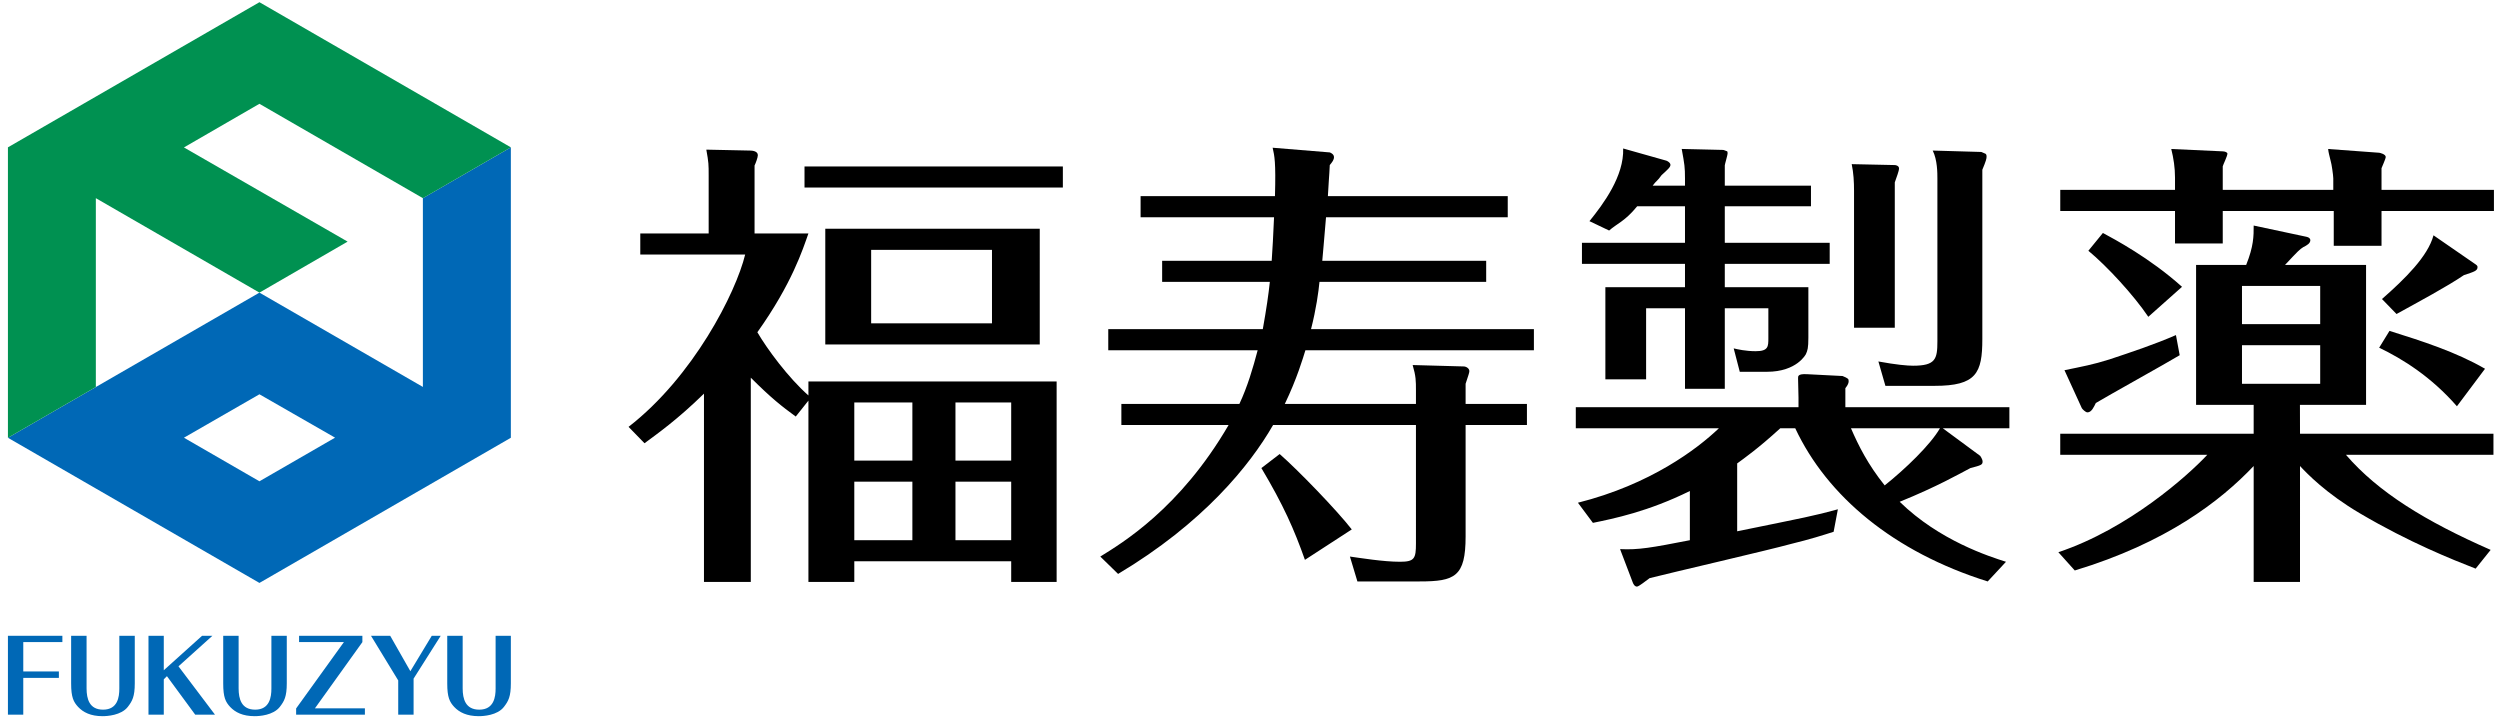
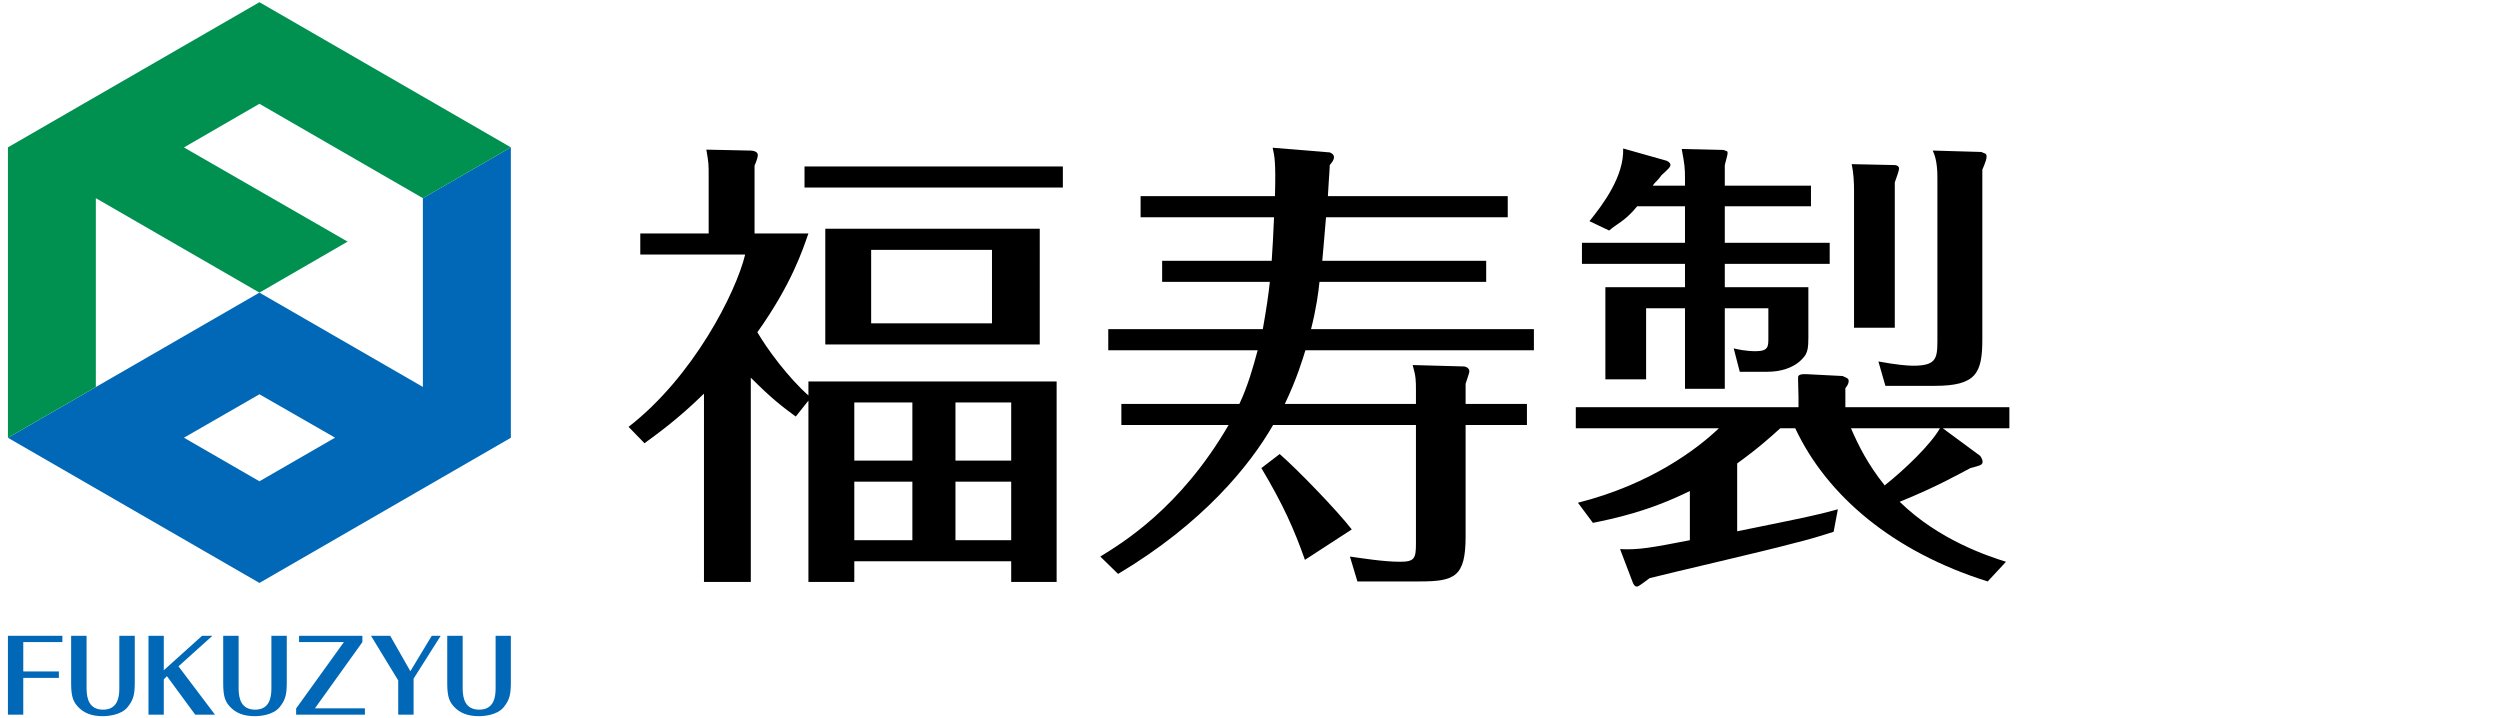
<svg xmlns="http://www.w3.org/2000/svg" version="1.1" id="レイヤー_1" x="0px" y="0px" width="282px" height="81px" viewBox="0 0 282 81" enable-background="new 0 0 282 81" xml:space="preserve">
  <g>
    <g>
      <g>
        <path d="M91.19,43.028h27.998V65.64h-5.125v-2.326H96.365v2.326H91.19V45.19l-1.429,1.796c-1.583-1.159-2.747-2.06-5.071-4.383     V65.64h-5.282V44.4c-2.958,2.903-5.281,4.542-6.708,5.598l-1.799-1.849c7.294-5.65,12.102-15.109,13.155-19.441H72.224v-2.375     h7.713v-6.498c0-1.319,0-1.48-0.265-2.956l4.914,0.104c0.265,0,0.899,0.055,0.899,0.525c0,0.266-0.265,0.952-0.371,1.161v7.663     h6.076c-0.635,1.795-1.852,5.653-5.76,11.146c1.108,1.901,3.486,5.124,5.76,7.131V43.028z M119.891,18.776v2.378H90.749v-2.378     H119.891z M117.284,38.854H93.092v-13.05h24.192V38.854z M102.916,51.954v-6.553h-6.551v6.553H102.916z M102.916,60.936v-6.606     h-6.551v6.606H102.916z M111.896,28.183h-13.63v8.291h13.63V28.183z M114.063,51.954v-6.553h-6.287v6.553H114.063z      M107.776,54.329v6.606h6.287v-6.606H107.776z" />
        <path d="M149.998,17.192c0,0,0.476,0.157,0.476,0.529c0,0.314-0.211,0.58-0.476,0.897c-0.053,1.271-0.158,2.242-0.213,3.509     h20.288v2.379h-20.498c-0.211,2.746-0.37,4.117-0.423,4.912h18.489v2.375h-18.804c-0.106,1.113-0.371,3.066-0.953,5.334h25.14     v2.382h-25.775c-0.26,0.843-0.95,3.2-2.322,6.052h14.792v-1.533c0-1.057,0-1.583-0.372-2.852l5.758,0.158     c0.265,0,0.637,0.211,0.637,0.527c0,0.16-0.105,0.478-0.422,1.428v2.271h6.918v2.377h-6.918v12.574     c0,4.543-1.215,5.074-5.178,5.074h-7.028l-0.844-2.807c1.162,0.16,3.752,0.588,5.652,0.588c1.639,0,1.797-0.375,1.797-2.064     V47.938h-16.113c-2.64,4.598-7.923,11.092-17.485,16.801l-2.007-1.959c2.376-1.477,8.979-5.387,14.474-14.842h-12.098v-2.377     h13.313c0.898-1.899,1.534-4.048,2.061-6.052h-16.852v-2.382h17.432c0.423-2.374,0.635-3.853,0.795-5.334h-12.149v-2.375h12.358     c0.106-1.375,0.159-2.746,0.264-4.912h-15.053v-2.379h15.157c0.108-3.907-0.051-4.512-0.262-5.463L149.998,17.192z      M147.196,63.151c-1.213-3.432-2.427-6.181-4.912-10.352l2.062-1.584c2.112,1.847,6.446,6.336,8.134,8.504L147.196,63.151z" />
        <path d="M203.81,42.208l4.028,0.206c0.635,0.265,0.69,0.319,0.69,0.581c0,0.318-0.213,0.584-0.372,0.791v2.145h18.502v2.377     h-7.514l4.225,3.117c0,0,0.266,0.372,0.266,0.635c0,0.371-0.159,0.421-1.376,0.74c-1.214,0.635-3.802,2.113-7.975,3.801     c4.49,4.391,10.145,6.18,11.991,6.768l-2.062,2.219c-10.618-3.33-18.119-9.617-21.711-17.279h-1.689     c-2.482,2.271-4.067,3.383-4.861,3.965v7.656c7.765-1.583,8.665-1.742,11.359-2.482l-0.479,2.537     c-1.16,0.371-2.642,0.845-4.805,1.371c-2.482,0.688-13.682,3.278-15.953,3.86c-0.37,0.265-1.216,0.952-1.427,0.952     c-0.268,0-0.422-0.32-0.477-0.477l-1.428-3.751c2.063,0.103,3.54-0.158,7.874-1.004v-5.55c-4.703,2.326-8.612,3.118-10.936,3.594     l-1.691-2.272c8.188-2.06,13.471-6.075,15.901-8.399h-16.14v-2.377h25.12v-1.086c0-0.232-0.048-1.879-0.048-2.137     C202.825,42.448,202.754,42.157,203.81,42.208z M199.31,41.938h-3.064l-0.685-2.642c0.422,0.106,1.374,0.319,2.482,0.319     c1.428,0,1.428-0.529,1.428-1.48v-3.359h-4.914v9.084h-4.489v-9.084h-4.387v8.01h-4.595V32.398h8.981v-2.632h-11.623v-2.379     h11.623v-4.121h-5.39c-1.376,1.691-2.273,1.947-3.167,2.738l-2.219-1.057c1.582-1.953,3.908-5.081,3.802-8.199l4.859,1.372     c0.054,0,0.475,0.211,0.475,0.477c0,0.264-0.316,0.531-1.003,1.161c-0.479,0.688-0.58,0.602-1.003,1.183h3.646v-0.813     c0-1.267-0.053-1.583-0.37-3.327l4.542,0.107c0.158,0,0.213,0,0.583,0.159c0.05,0.049,0.05,0.158,0.05,0.262     c0,0.158-0.315,1.216-0.315,1.32v2.292h9.721v2.325h-9.721v4.121h11.833v2.379h-11.833v2.632h9.427v5.685     c0,1.19-0.093,1.447-0.28,1.864C203.703,39.947,202.711,41.938,199.31,41.938z M213.732,18.619c0.159,0,0.477,0.104,0.477,0.371     c0,0.317-0.267,0.948-0.477,1.584v16.397h-4.597V21.524c0-1.004-0.053-2.007-0.263-3.009L213.732,18.619z M208.789,48.308     c0.847,1.955,1.901,4.07,3.803,6.446c2.325-1.851,5.178-4.597,6.235-6.446H208.789z M223.452,17.14     c0.107,0,0.107,0.053,0.527,0.21c0.107,0.106,0.107,0.214,0.107,0.319c0,0.209-0.056,0.475-0.479,1.479v19.093     c0,3.855-0.682,5.282-5.385,5.282h-5.549l-0.791-2.75c2.008,0.37,3.273,0.479,3.909,0.479c2.536,0,2.747-0.742,2.747-2.748V20.15     c0-0.633,0-2.114-0.528-3.167L223.452,17.14z" />
-         <path d="M259.442,65.644h-5.228V52.567c-3.753,3.965-9.879,8.666-20.179,11.783l-1.853-2.061     c7.927-2.645,14.635-8.667,16.802-10.99h-16.589v-2.377h21.818v-4.494l5.217,0.42l0.011,4.074h21.82V51.3h-16.642     c3.646,4.227,8.983,7.504,16.325,10.727l-1.692,2.115c-2.588-1.008-7.502-2.963-13.048-6.234     c-3.855-2.273-5.971-4.493-6.764-5.34V65.644z M245.341,20.03c0-1.115-0.16-2.168-0.422-3.224l5.807,0.266     c0.213,0,0.527,0.102,0.527,0.261c0,0.266-0.473,1.217-0.527,1.428v2.658h12.469v-1.285c0-0.369-0.211-1.742-0.264-1.848     c-0.211-0.9-0.264-1.005-0.316-1.479l5.755,0.423c0.056,0,0.741,0.156,0.741,0.476c0,0.208-0.424,1.107-0.475,1.269v2.445h12.68     v2.379h-12.68v3.93h-5.389v-3.93h-12.521v3.665h-5.385v-3.665h-12.944v-2.379h12.944V20.03z M245.869,40.067     c-1.482,0.896-8.136,4.594-9.458,5.39c-0.211,0.423-0.475,1.059-0.949,1.059c-0.212,0-0.581-0.374-0.634-0.479l-1.956-4.279     c2.057-0.422,3.223-0.632,5.073-1.216c2.533-0.843,5.071-1.688,7.501-2.745L245.869,40.067z M242.329,35.736     c-1.639-2.431-4.649-5.707-6.762-7.449l1.639-2.009c1.266,0.688,5.28,2.801,8.926,6.075L242.329,35.736z M266.892,29.882v15.785     h-19.174V29.882h5.651c0.846-2.115,0.846-3.225,0.846-4.44l5.968,1.271c0.267,0.052,0.424,0.212,0.424,0.369     c0,0.369-0.371,0.584-0.793,0.791c-0.42,0.267-0.581,0.424-2.062,2.01H266.892z M252.896,36.561h8.822v-4.304h-8.822V36.561z      M261.718,38.937h-8.822v4.354h8.822V38.937z M277.141,45.827c-2.903-3.328-6.127-5.34-8.771-6.606l1.165-1.899     c3.697,1.16,7.5,2.377,10.776,4.274L277.141,45.827z M279.094,29.714c0.319,0.21,0.371,0.264,0.371,0.422     c0,0.422-0.421,0.527-1.532,0.896c-1.953,1.322-5.018,2.96-7.605,4.388l-1.641-1.689c2.588-2.272,5.179-4.811,5.813-7.188     L279.094,29.714z" />
      </g>
    </g>
    <g>
      <g>
        <g>
          <g>
            <g>
              <path fill="#0068B6" d="M2.625,76.465v4.149H0.894v-8.897h6.142v0.71h-4.41v3.313h4.016v0.726H2.625z" />
              <path fill="#0068B6" d="M15.203,71.717v5.362c0,1.5-0.283,2.002-0.785,2.656c-0.752,0.965-2.345,1.049-2.851,1.049        c-1.344,0-2.183-0.436-2.754-1.042c-0.515-0.562-0.789-1.075-0.789-2.649v-5.376h1.742v5.931c0,1.189,0.314,2.402,1.86,2.402        c1.66,0,1.834-1.441,1.834-2.375v-5.958H15.203z" />
              <path fill="#0068B6" d="M18.83,76.272l-0.355,0.355v3.986h-1.726v-8.897h1.726v3.889l4.318-3.889h1.166l-3.827,3.445        l4.116,5.452h-2.23L18.83,76.272z" />
              <path fill="#0068B6" d="M32.349,71.717v5.362c0,1.5-0.279,2.002-0.784,2.656c-0.754,0.965-2.329,1.049-2.835,1.049        c-1.357,0-2.195-0.436-2.768-1.042c-0.518-0.562-0.784-1.075-0.784-2.649v-5.376h1.738v5.931c0,1.189,0.313,2.402,1.869,2.402        c1.646,0,1.828-1.441,1.828-2.375v-5.958H32.349z" />
              <path fill="#0068B6" d="M33.735,71.717h7.141v0.714l-5.352,7.467h5.636v0.717h-7.757v-0.703l5.389-7.484h-5.057V71.717z" />
              <path fill="#0068B6" d="M41.849,71.717h2.166l2.274,3.995l2.414-3.995h1.01l-3.06,4.832v4.065h-1.734v-3.861L41.849,71.717z" />
              <path fill="#0068B6" d="M57.624,71.717v5.362c0,1.5-0.275,2.002-0.779,2.656c-0.74,0.965-2.331,1.049-2.836,1.049        c-1.36,0-2.202-0.436-2.774-1.042c-0.514-0.562-0.786-1.075-0.786-2.649v-5.376h1.74v5.931c0,1.189,0.313,2.402,1.871,2.402        c1.662,0,1.845-1.441,1.845-2.375v-5.958H57.624z" />
            </g>
            <g>
              <path fill="#0068B6" d="M57.624,49.38V16.62l-9.923,5.734v21.292L29.264,33.008L0.894,49.38l28.37,16.375L57.624,49.38        L57.624,49.38z M29.264,54.29l-8.516-4.916l8.516-4.899l8.53,4.893L29.264,54.29z" />
              <polygon fill="#009151" points="47.704,22.354 57.624,16.62 29.264,0.248 0.894,16.62 0.894,16.62 0.894,16.62 0.89,16.62         0.894,16.62 0.894,49.38 10.811,43.655 10.811,22.354 29.264,33.008 39.21,27.254 20.748,16.63 29.261,11.708       " />
            </g>
          </g>
        </g>
      </g>
    </g>
  </g>
</svg>